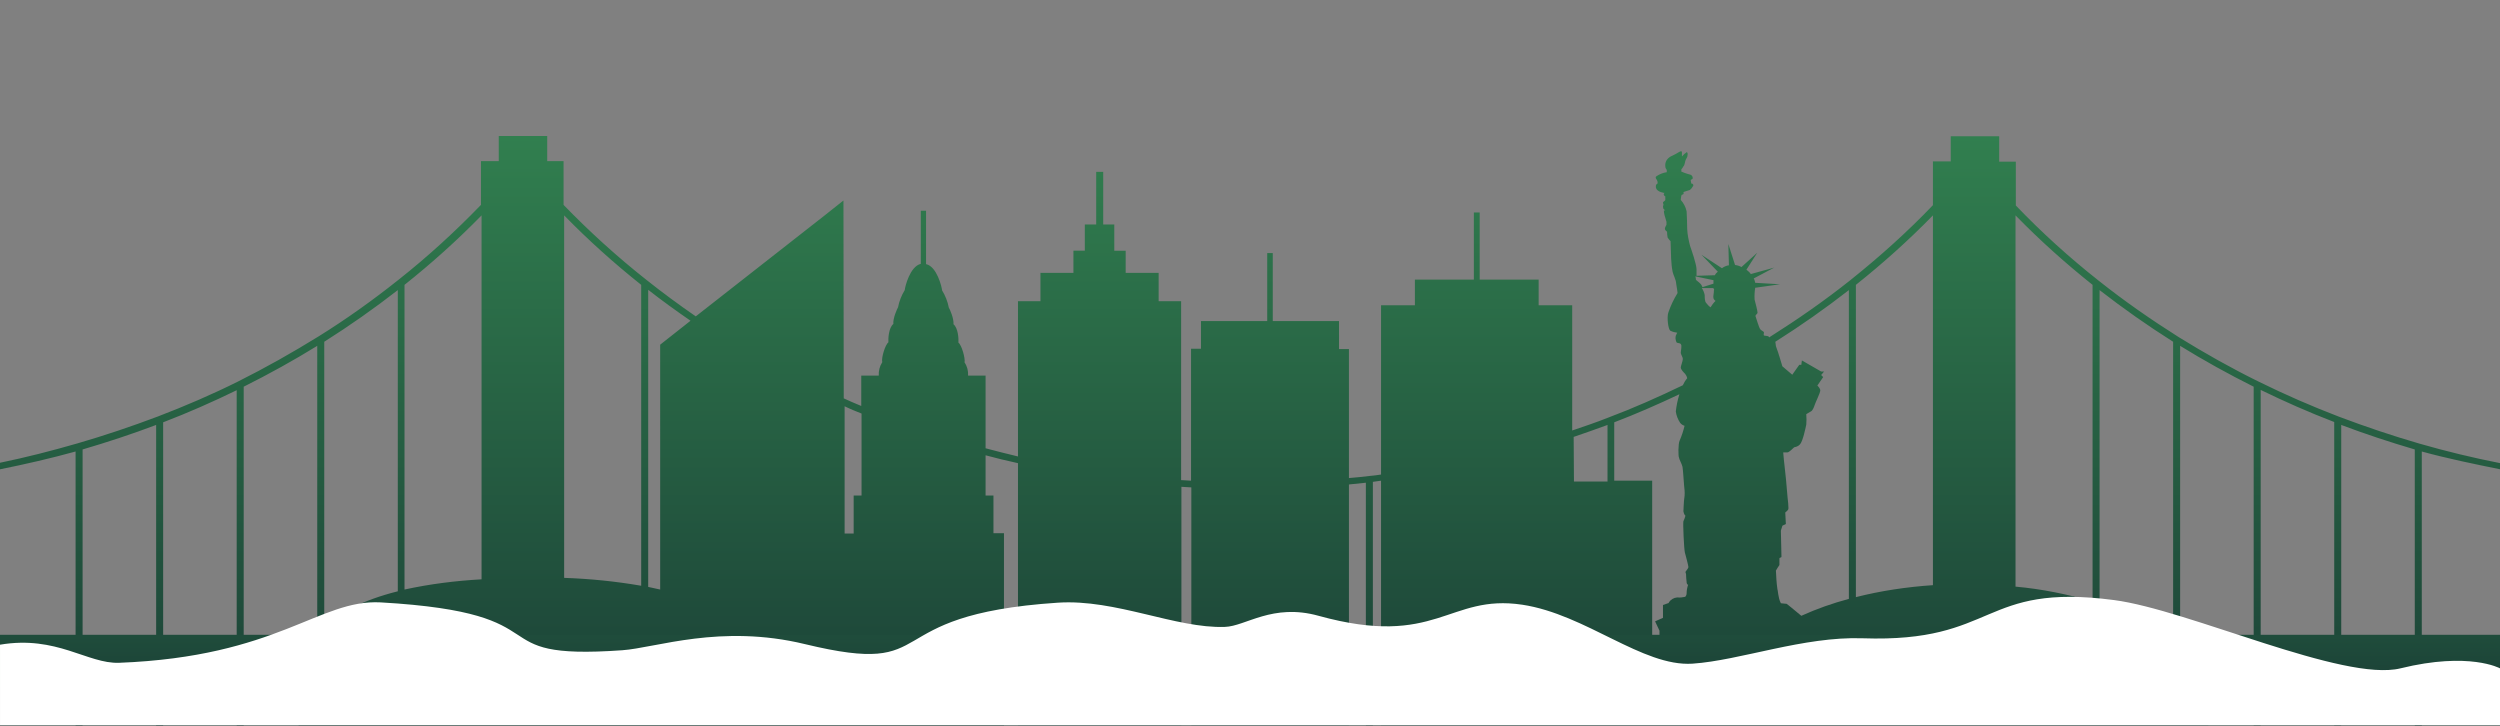
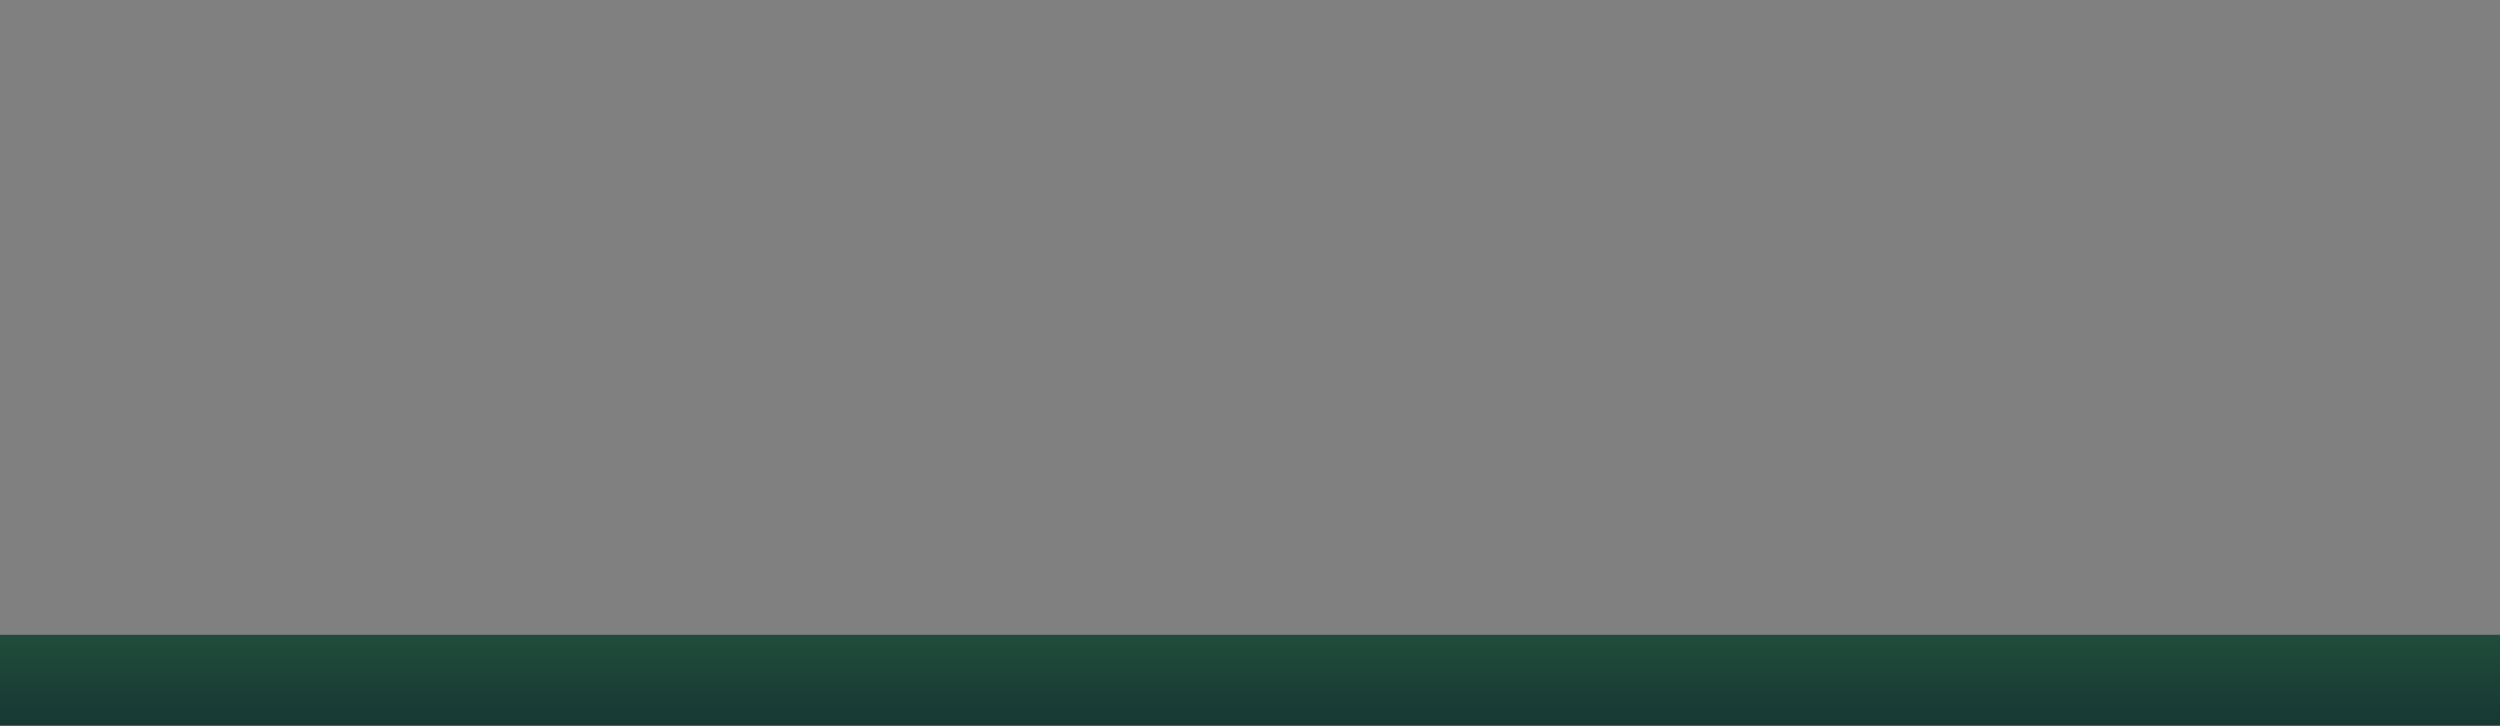
<svg xmlns="http://www.w3.org/2000/svg" id="Layer_1" viewBox="0 0 856.6 248.7" style="enable-background:new 0 0 856.6 248.7;">
  <rect x="0" y="0" width="856.6" height="248.7" fill="#808080" stroke="none" />
  <style>.st0{fill:url(#SVGID_1_);}
.st1{fill:url(#SVGID_00000104694621824217597000000006067622232474344090_);}
.st2{fill:#FFFFFF;}</style>
  <g>
    <linearGradient id="SVGID_1_" gradientUnits="userSpaceOnUse" x1="2094.32" y1="1578.846" x2="2094.32" y2="1342.446" gradientTransform="matrix(1 0 0 1 -1666.07 -1295.75)">
      <stop offset="0" style="stop-color:#173532" />
      <stop offset="1" style="stop-color:#317F4F" />
    </linearGradient>
-     <path class="st0" d="M0 160.8c8.5-1.7 17.6-3.8 25.9-6.1v94h2.4V154c8.5-2.5 17-5.3 25.2-8.4v103.1h2.4v-104c8.6-3.3 17-7 25.2-11v115h2.4V132.5c8.6-4.3 17.1-9 25.2-14v99.2c-6.4 8.4-6.4 18.3-6.4 27.2v3.7H344v-65.9h-3.6v-12.9h-2.7V156c3.7 1 7.4 1.9 11.1 2.7v89.8h56v-81.7l3.4.2v81.5h54V166c1.9-.2 3.9-.4 5.8-.6v83.2h2.4v-83.5l2.8-.4v83.8h283.5v-7.8c0-6.9-3.5-13.4-9.7-19.1V118.5c8.1 5 16.6 9.7 25.2 14v116.1h2.4v-115c8.2 4 16.6 7.7 25.2 11v104h2.4v-103c8.2 3.1 16.7 5.9 25.2 8.4v94.7h2.4v-94c8.3 2.3 18.4 4.4 26.9 6.1v-2.1c-9.2-1.8-18.7-4.1-27.7-6.7-9.3-2.7-18.5-5.8-27.5-9.2l-.4 1.1.4-1.1c-9.4-3.6-18.6-7.6-27.5-12l-.5 1.1.5-1.1c-9.4-4.6-18.6-9.8-27.5-15.3-9.5-6-18.7-12.4-27.5-19.4-10-7.9-19.5-16.5-28.3-25.7v-15H685v-8.7h-16.6v8.6h-6.1v15C653.5 79.5 644 88 634 96c-8.8 7-18 13.4-27.5 19.4l-.3.2-.1-.2c-.5-.5-1.5-.2-1.7-.5-.2.0.0-.7.0-1s-.7-.5-1.2-1-1.5-4.1-1.7-4.6c0-.5.7-.7.7-1.2s-.7-3.4-1-4.4c-.1-1.4.0-2.8.2-4.1l8.5-1.2-8.5-.5c-.1-.5-.2-1-.5-1.5l7-3.7-8 2.2c-.4-.6-.9-1-1.5-1.5l3.7-5.8-5.4 4.9c-.7-.4-1.4-.6-2.2-.7l-2.3-7.2.2 7.3c-.9.1-1.7.5-2.4 1l-7-4.6 5.6 5.8c-.4.3-.8.7-1 1.2l-6.3.2v-2.2c0-1.7-1.7-6.6-2.2-8-.5-1.9-.9-3.9-1-5.8.0-2-.1-4.1-.2-6.1-.3-1.4-1-2.8-2-3.9.0-.5.1-1 .2-1.5.2-.5.5-.2.7-.5s0-.7.0-.7c.7-.2 1.5-.5 2.2-.7.5-.4.9-.9 1.2-1.5.0-.7-.5-.7-.7-.7.0-.2-.2-1-.2-1.2s.7-.2.7-.7c0-.6-.4-1.1-1-1.2-1-.2-2.9-1-2.9-1V58c.3-.3.5-.6.7-1 .5-.5.5-1.5.7-2 .2-.7.7-1 .7-1.7.1-.4.1-.9-.2-1.2-.6.4-1.2.9-1.7 1.5v-1.3c0-.7-.5-.5-1-.2s-1.7 1-2.2 1.2c-.8.3-1.5.8-2 1.5-.4.7-.6 1.4-.5 2.2.0.4.2.9.5 1.2V59c-1.3.2-2.6.7-3.7 1.5-.2.2.0.7.0.7.5.5.7 1.5.5 1.7.0.2-.7.0-.5 1.5.5 1.5 2.9 1.7 2.9 1.7-.2.2-.3.5-.2.7.0.2.5.5.5.5v1.2c0 .2-.5.5-.7.7s0 .5.0.7.2.2.0.5.0.5.0 1c0 .2.7.7.7.7h-.5c0 .5.1 1 .2 1.5.2.7.7 2.4.7 2.4v1c0 .2-.7 1-.5 1.5.0.5.7.7.7 1 0 .7.1 1.3.2 1.9.3.4.6.9 1 1.2.0.5.2 5.3.2 6.1.1 1.5.2 2.9.5 4.4.2 1 1.2 2.9 1.2 3.9.2 1 .5 3.4.5 3.4-1.3 2.1-2.4 4.4-3.2 6.8-.5 1.7.0 5.6.7 6.1.8.4 1.6.6 2.4.7-.2.2-.2.5-.5 1-.2.7-.1 1.5.2 2.2.2.5 1.2.2 1.5.7.5.5.0 2.2.0 2.9s.7 1.5.7 2.2-.7 2.4-.7 2.9c0 .7 1 1.7 1.5 2.2.3.4.6.9.7 1.5-.6.7-1.1 1.5-1.5 2.4-8.3 4-16.8 7.8-25.6 11.1l.4 1.1-.4-1.1c-4 1.6-8.2 3-12.3 4.4v-42.9h-11.5v-8.8H507v-23h-2v23h-20.2v8.8h-11.6v58c-1.4.2-2.7.4-4.1.5-2.3.3-4.6.5-6.9.7v-44.2h-3.4V110h-22.7V86.7h-1.9V110h-22.7v9.5h-3.4v45.2l-3.4-.2v-61.3H397v-9.7h-11.3v-7.6h-3.9v-9H378v-18h-2.4v18h-3.9v9h-3.9v7.6h-11.3v9.7h-7.7v53.2c-3.7-.9-7.4-1.8-11.1-2.8v-24.9h-6c.1-1.6-.3-3.2-1.2-4.5.3-1.4-1-6-2.1-6.8.1-1.3-.1-5-1.7-6.3.2-1.8-1.2-5.1-1.6-5.7-.4-2.1-1.2-4.1-2.3-5.9-.1-1.2-1.8-8.2-5.5-9V72.2h-1.8v18.2c-3.7.9-5.4 7.8-5.5 9-1.1 1.8-1.9 3.8-2.3 5.9-.3.5-1.8 3.8-1.6 5.7-1.6 1.3-1.8 5-1.7 6.3-1.1.8-2.5 5.4-2.1 6.8-.9 1.4-1.3 3-1.2 4.6h-6v10.4c-2-.8-4-1.7-6-2.6L289 68.7l-6.3 5-44.3 34.7c-5.8-4-11.5-8.2-16.9-12.5-10-7.9-19.5-16.5-28.4-25.7v-15h-5.6v-8.6h-16.6v8.6h-6.1v15c-8.9 9.2-18.3 17.8-28.3 25.7-8.8 7-17.9 13.5-27.4 19.4-8.9 5.5-18.1 10.7-27.5 15.4l.5 1-.5-1c-8.8 4.4-18.1 8.4-27.5 12l.4 1.1-.4-1.1c-9 3.4-18.2 6.5-27.5 9.2-9 2.6-17.6 4.8-26.8 6.7L0 160.8zM719.4 99.4c8.1 6.3 16.5 12.2 25.2 17.7v102.6c-6.4-5.1-15-9.6-25.2-12.9V99.4zM690.6 73.8c8.3 8.5 17.1 16.4 26.4 23.8v108.5c-8.6-2.5-17.5-4.3-26.4-5.1V73.8zM635.9 97.6c9.3-7.4 18.1-15.3 26.4-23.8v126.7c-8.9.6-17.7 1.9-26.4 4.1V97.6zm-27.6 19.5c8.7-5.5 17.1-11.4 25.2-17.7v105.8c-5.6 1.5-11 3.4-16.3 5.8-2.1-1.8-5-4.1-5-4.1l-2-.2c-1-1.9-1-4.6-1.2-4.9-.3-2.1-.4-4.2-.5-6.3.4-.7.8-1.3 1.2-1.9v-2.2c0-.5.7-.2.7-.7s-.2-8.5-.2-8.8.5-1.5.5-1.7 1.2-.5 1.2-.7-.2-3.9-.2-3.9c.4-.3.7-.6 1-1 .2-.5.0-1 0-2.2-.2-1.2-.7-8.3-1-10.5S611 155 611 155h1.5c.5.0 2-1.5 2.2-1.7s1 0 2-1 1.9-5.4 2.2-6.8c.1-1.2.1-2.4.0-3.6.0.0 1.2-.7 1.7-1s1-1.5 1.2-2.2 1.9-4.1 1.9-4.9-1-1.7-1-1.7l2-2.9-.7-.7 1-1.2h-1l-6.6-3.8-.2 1.5h-.7l-2.4 3.4c-.2-.2-3.4-2.9-3.4-2.9-.2-.7-1.5-5.1-2-6.3-.1-.2-.1-.4-.2-.6L608.3 117.1zM587.1 102.1c0 .5.7 1 .7 1-.7.7-1.2 1.4-1.7 2.2-.6-.4-1-.9-1.5-1.5-.5-.5-.5-1.9-.5-2.7-.2-.9-.5-1.7-1-2.4h3.9c.2.2.5.5.2 1C587.4 99.8 586.9 101.5 587.1 102.1zM587.1 96v1.2l-3.8 1.2c0-.2-.1-.4-.2-.5-.2-.7-1.7-1.7-2-2 0-.4-.1-.8-.2-1.2L587.1 96zm-34 48.7c7.6-2.9 15.1-6.2 22.3-9.6v.1c-.6 1.9-1 3.9-1.2 5.8.2 1.4.7 2.7 1.5 3.9.4.5.9.8 1.5 1-.4 1.7-1 3.5-1.7 5.1-.5 1-.5 5.4-.2 5.8.0.5 1 2.2 1.2 3.2s.5 6.6.7 8c.1 1.2.0 2.4-.2 3.6.0.7-.2 2.4-.2 3.6.2 1.2.7 1.5.7 1.5-.2.7-.4 1.3-.7 1.9-.2.5.2 9.5.5 10.7s1.1 4 1.2 4.9v.2c-.1.5-1 1.4-1 1.6s.2.5.2.7c0 .9.1 1.8.2 2.7.0.4.1.8.5 1-.3.9-.5 1.9-.5 2.9.0.5-.2.9-.5 1.2-.9.2-1.8.3-2.7.2-1.2.1-2.2.7-2.9 1.7v.2l-2 .7v4.4l-2.7 1.2 1.5 3.2v3.4l-1.5 1.5-.2 3.2h-.8v-59.5h-13L553.1 144.7zm-13.9 5c3.9-1.3 7.7-2.7 11.6-4.1V165h-11.5L539.2 149.7zm-244-8v28.1h-2.7v13h-3.1v-43.6C291.2 140.1 293.2 140.9 295.2 141.7zM222.1 99.3c4.7 3.7 9.6 7.2 14.5 10.6l-10.4 8.2V202c-1.3-.3-2.7-.6-4.1-.9V99.3zM193.3 73.8c8.3 8.5 17.1 16.4 26.4 23.8v103.1c-8.7-1.5-17.5-2.4-26.4-2.7V73.8zM138.6 97.6c9.3-7.4 18.1-15.3 26.4-23.8v124.7c-8.9.5-17.7 1.6-26.4 3.5V97.6zm-27.5 19.5c8.7-5.5 17.1-11.4 25.2-17.7v103.2c-12.3 3.1-20.2 7.4-25.2 12.5L111.1 117.1z" />
    <linearGradient id="SVGID_00000039838942185059677220000017536215060282333589_" gradientUnits="userSpaceOnUse" x1="2126.68" y1="1540.051" x2="2126.68" y2="1429.449" gradientTransform="matrix(1 0 0 1 -1698.38 -1287.53)">
      <stop offset="0" style="stop-color:#173532" />
      <stop offset="1" style="stop-color:#317F4F" />
    </linearGradient>
    <rect y="217.5" style="fill:url(#SVGID_00000039838942185059677220000017536215060282333589_);" width="856.6" height="31.1" />
-     <path class="st2" d="M822.5 229c-19.5 4.8-72.7-20.1-98.2-23.4-45.8-6-39.8 14.7-86.1 13.1-20.2-.7-42 7.6-58.3 8.7-17.1 1.1-36.5-16.9-58.3-20.2-25.4-3.8-29.2 15-69.8 3.8-15.8-4.4-25 3.6-32.1 3.8-16.8.6-37.4-9.6-57.2-8.3-63.8 4.2-38.7 25.8-86.7 14.2-28.9-7-51.1 1.3-62.6 2.1-50.7 3.6-17.9-12.7-82.8-16.4-21.1-1.1-35.1 18.6-89.6 20.7-10.8.4-21.4-9.5-40.8-6.2.0 27.7.0 27.6.0 27.6h856.6V229S846.1 223.2 822.5 229z" />
  </g>
</svg>